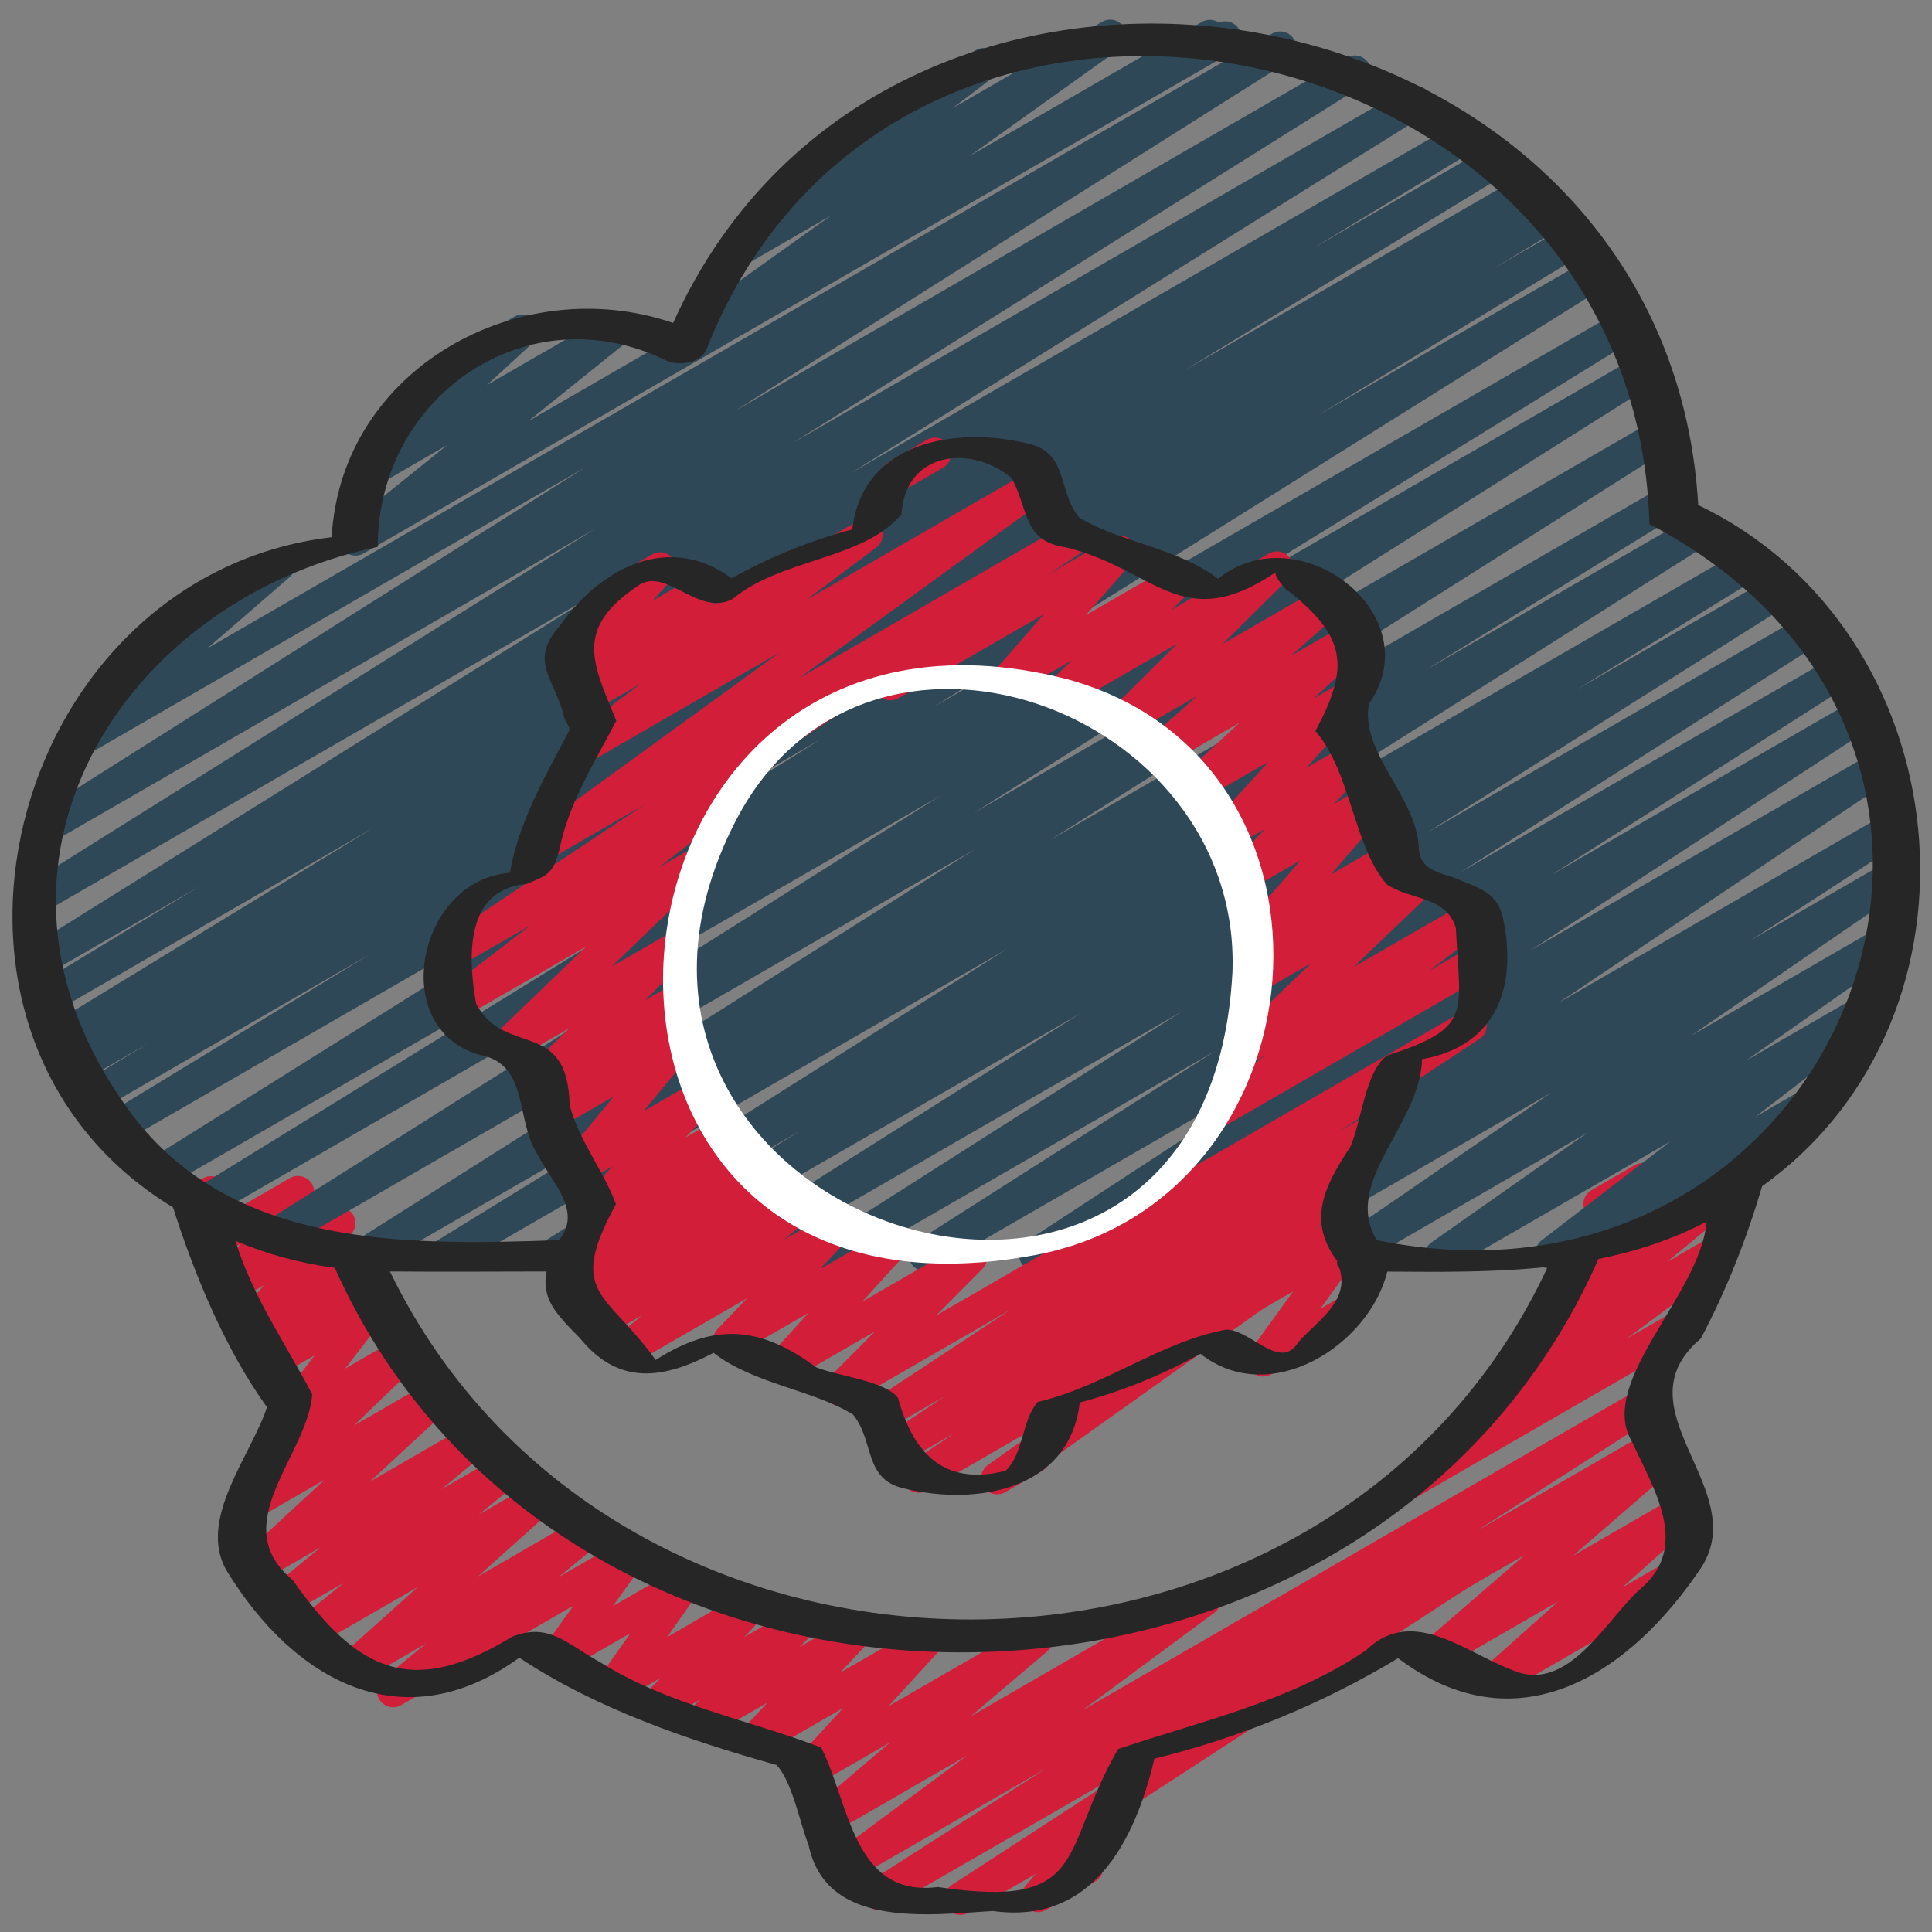
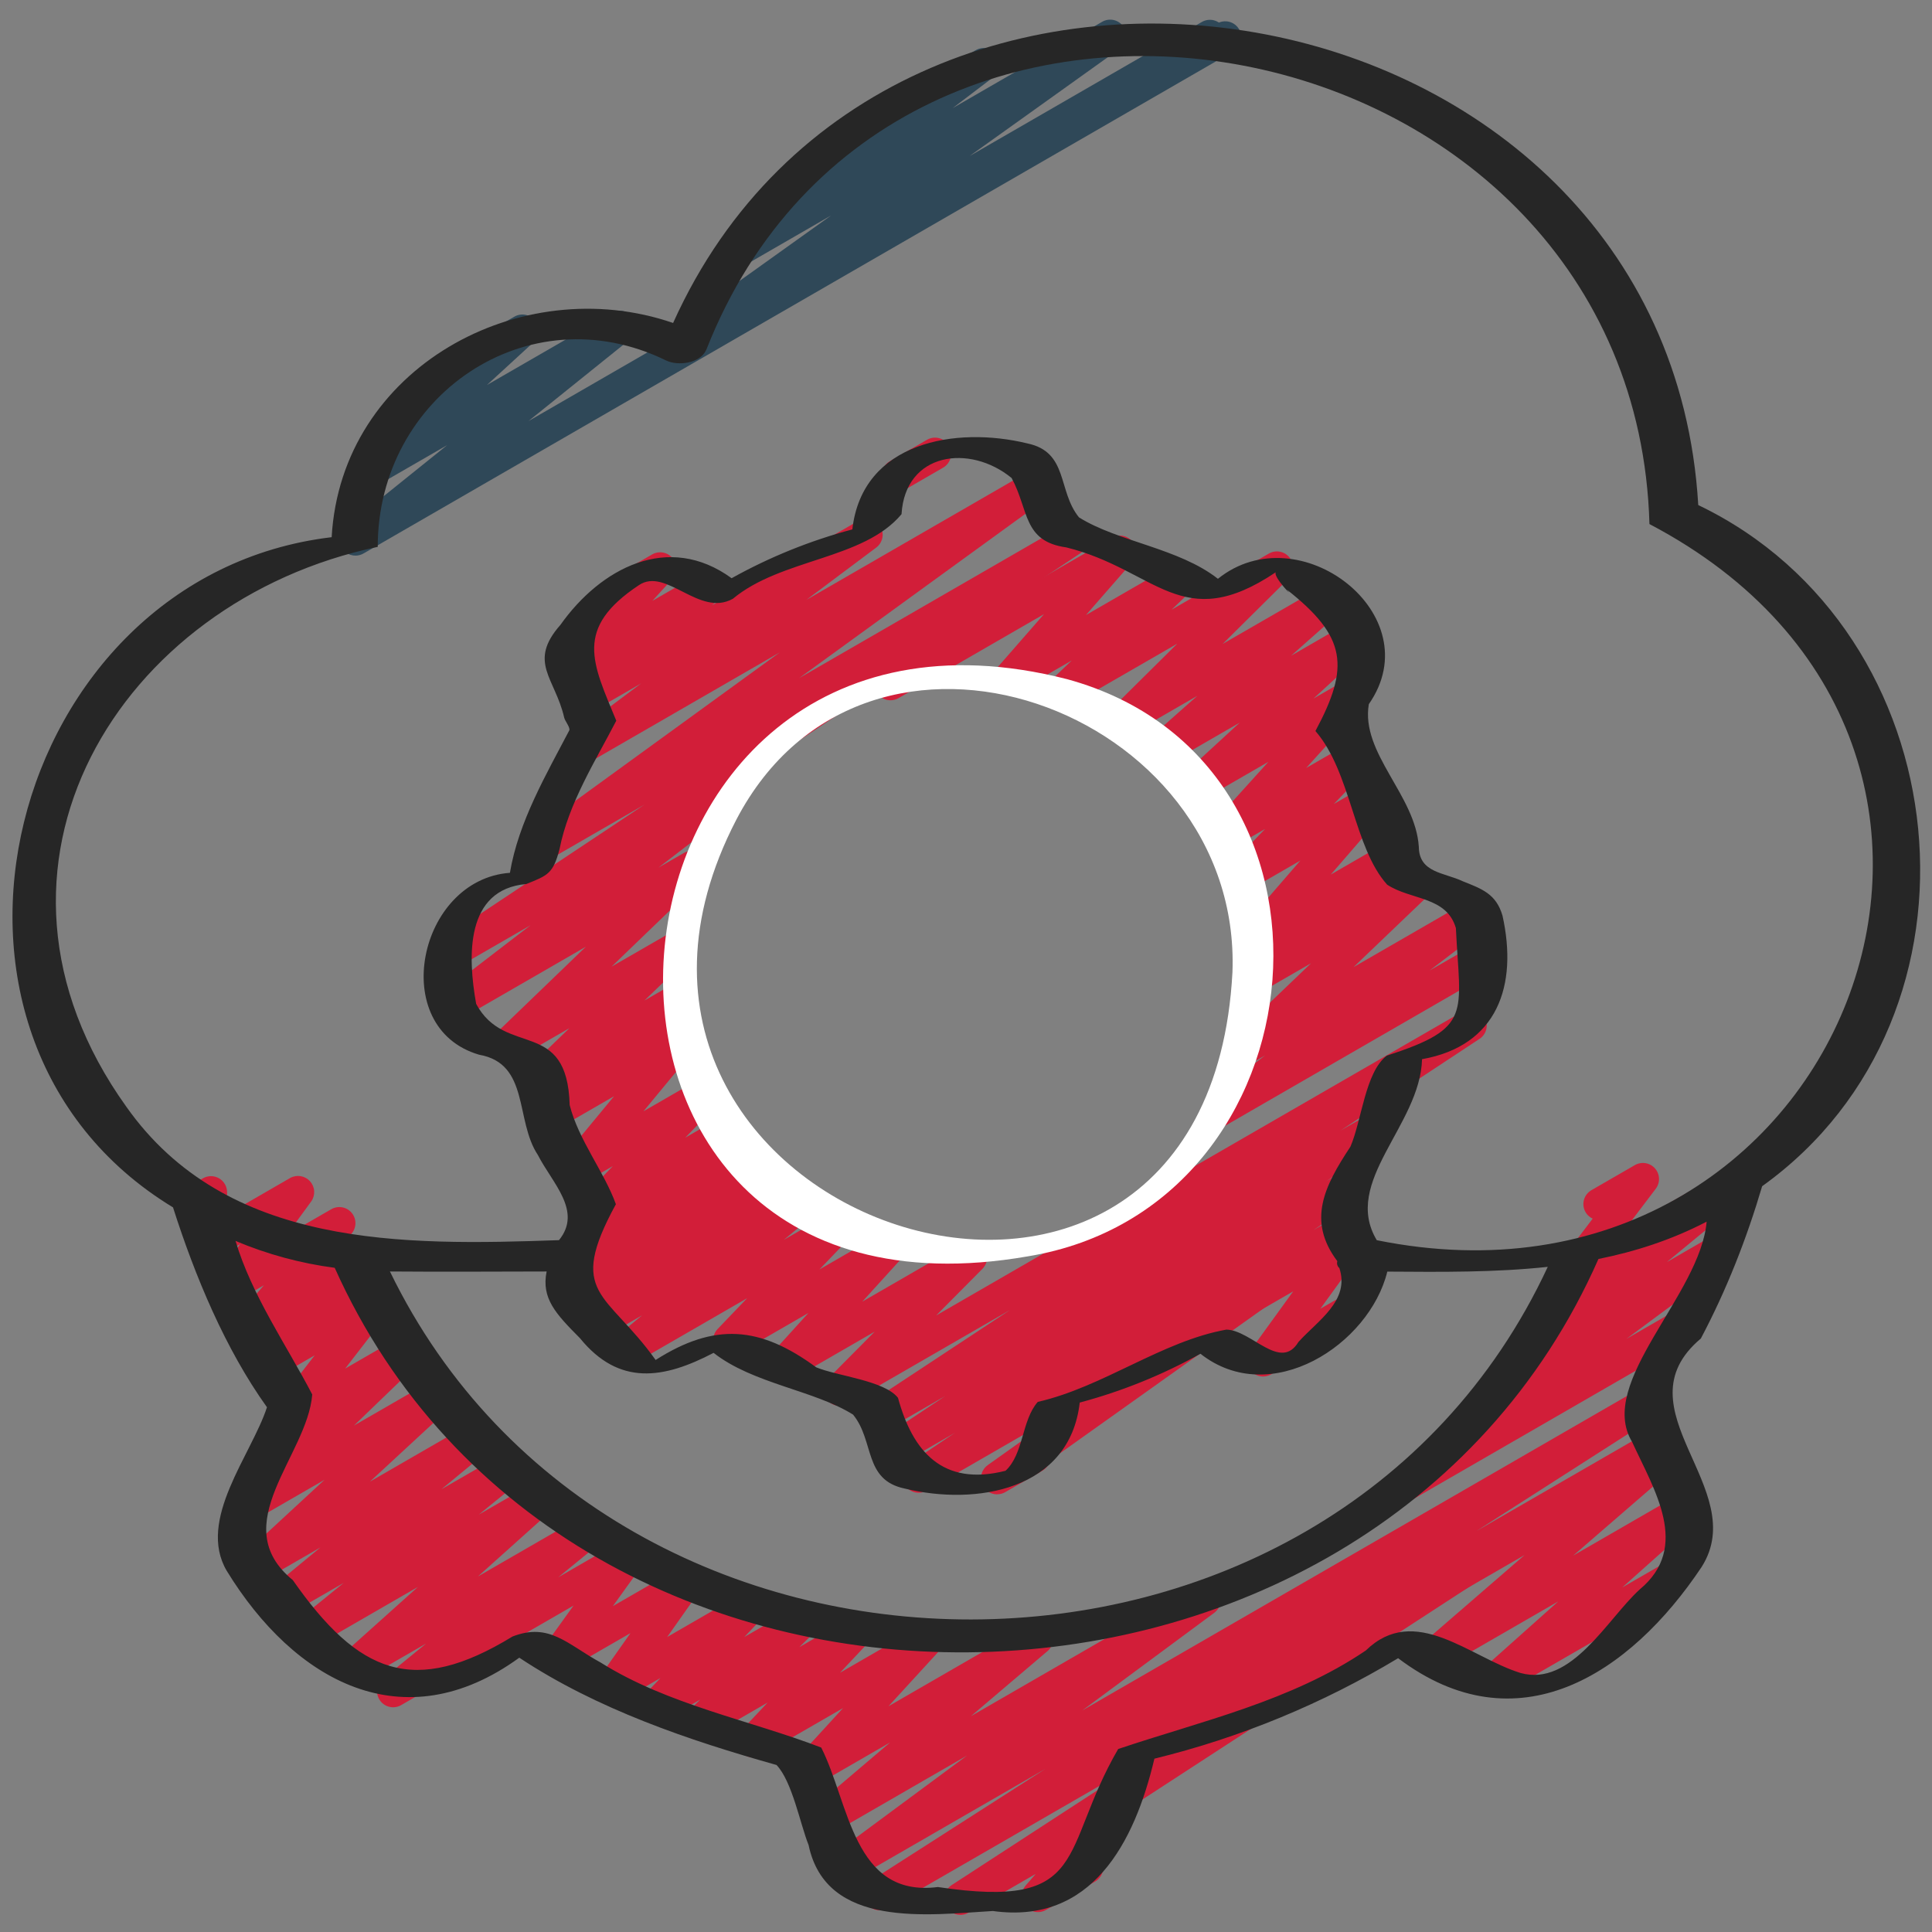
<svg xmlns="http://www.w3.org/2000/svg" width="300" height="300" viewBox="0 0 300 300" fill="none">
  <rect x="0" y="0" width="300" height="300" fill="#808080" stroke="none" />
  <path d="M180.46 273.57C179.91 273.57 179.375 273.388 178.938 273.053C178.501 272.718 178.188 272.249 178.045 271.717C177.903 271.185 177.94 270.622 178.15 270.113C178.361 269.605 178.733 269.18 179.21 268.905L257.01 223.99C257.548 223.681 258.183 223.583 258.79 223.715C259.397 223.848 259.932 224.202 260.292 224.708C260.653 225.214 260.811 225.837 260.738 226.453C260.664 227.07 260.364 227.638 259.895 228.045L244.285 241.55L260.51 232.185C261.046 231.876 261.677 231.776 262.282 231.905C262.887 232.034 263.423 232.383 263.786 232.885C264.148 233.386 264.312 234.004 264.246 234.619C264.179 235.234 263.886 235.803 263.425 236.215L251.9 246.5L257.775 243.11C258.059 242.945 258.373 242.837 258.699 242.793C259.024 242.75 259.355 242.771 259.673 242.856C259.99 242.941 260.288 243.088 260.548 243.289C260.809 243.49 261.027 243.74 261.19 244.025C261.355 244.309 261.463 244.623 261.507 244.949C261.55 245.274 261.529 245.606 261.444 245.923C261.359 246.241 261.212 246.538 261.011 246.798C260.81 247.059 260.56 247.277 260.275 247.44L233.355 262.98C232.819 263.289 232.188 263.389 231.582 263.26C230.977 263.131 230.442 262.782 230.079 262.28C229.716 261.779 229.553 261.161 229.619 260.546C229.686 259.931 229.978 259.362 230.44 258.95L241.965 248.665L224.015 259.025C223.476 259.334 222.842 259.432 222.235 259.3C221.628 259.167 221.092 258.813 220.732 258.307C220.372 257.8 220.213 257.178 220.287 256.562C220.36 255.945 220.661 255.377 221.13 254.97L236.745 241.46L181.71 273.23C181.33 273.451 180.899 273.571 180.46 273.57ZM215.825 234.485C215.298 234.486 214.785 234.32 214.358 234.012C213.931 233.704 213.613 233.269 213.448 232.769C213.282 232.269 213.279 231.73 213.439 231.228C213.598 230.727 213.912 230.288 214.335 229.975L233.695 215.64C233.217 215.567 232.771 215.359 232.409 215.039C232.048 214.719 231.786 214.301 231.656 213.836C231.525 213.371 231.532 212.878 231.674 212.417C231.817 211.956 232.09 211.545 232.46 211.235L245.42 200.545L244.23 201.235C243.73 201.522 243.146 201.628 242.578 201.534C242.009 201.44 241.49 201.153 241.109 200.721C240.728 200.288 240.508 199.738 240.486 199.162C240.464 198.586 240.642 198.02 240.99 197.56L247.31 189.23C246.894 189.038 246.54 188.735 246.286 188.355C246.031 187.974 245.886 187.531 245.867 187.074C245.848 186.617 245.955 186.163 246.177 185.763C246.399 185.362 246.727 185.031 247.125 184.805L253.865 180.915C254.365 180.628 254.948 180.522 255.517 180.616C256.086 180.71 256.605 180.997 256.986 181.429C257.367 181.862 257.587 182.412 257.609 182.988C257.63 183.564 257.452 184.13 257.105 184.59L252.46 190.715L268.95 181.2C269.492 180.892 270.13 180.798 270.738 180.937C271.347 181.075 271.881 181.436 272.237 181.949C272.593 182.461 272.744 183.088 272.661 183.706C272.579 184.324 272.268 184.889 271.79 185.29L258.835 195.975L265.395 192.185C265.947 191.871 266.598 191.779 267.216 191.928C267.833 192.076 268.371 192.455 268.72 192.985C269.069 193.516 269.202 194.16 269.094 194.786C268.985 195.412 268.642 195.973 268.135 196.355L252.555 207.895L260.565 203.275C260.849 203.11 261.163 203.002 261.489 202.958C261.814 202.915 262.145 202.936 262.463 203.021C262.78 203.106 263.078 203.253 263.338 203.454C263.599 203.655 263.817 203.905 263.98 204.19C264.145 204.474 264.253 204.788 264.297 205.114C264.34 205.439 264.319 205.771 264.234 206.088C264.149 206.406 264.001 206.703 263.801 206.963C263.6 207.224 263.35 207.442 263.065 207.605L217.08 234.155C216.701 234.376 216.269 234.492 215.83 234.49L215.825 234.485Z" fill="#D21E39" />
  <path d="M149.095 297.34C148.556 297.34 148.031 297.166 147.599 296.844C147.167 296.522 146.851 296.069 146.697 295.552C146.544 295.035 146.561 294.483 146.747 293.977C146.933 293.471 147.278 293.039 147.73 292.745L177.245 273.545L137.86 296.28C137.294 296.612 136.62 296.708 135.985 296.547C135.349 296.387 134.801 295.983 134.46 295.423C134.119 294.863 134.012 294.192 134.161 293.553C134.311 292.915 134.705 292.36 135.26 292.01L162.335 274.665L132.365 291.965C131.812 292.282 131.159 292.375 130.539 292.227C129.919 292.078 129.38 291.699 129.031 291.166C128.681 290.633 128.549 289.986 128.66 289.359C128.772 288.732 129.118 288.17 129.63 287.79L150.16 272.6L129.32 284.63C128.78 284.945 128.141 285.045 127.531 284.911C126.92 284.776 126.383 284.417 126.025 283.905C125.667 283.394 125.513 282.768 125.592 282.149C125.672 281.531 125.979 280.964 126.455 280.56L138.225 270.56L126.39 277.39C125.873 277.687 125.267 277.79 124.681 277.68C124.096 277.569 123.568 277.254 123.195 276.789C122.822 276.324 122.626 275.742 122.645 275.146C122.663 274.55 122.893 273.981 123.295 273.54L130.91 265.23L118.215 272.56C117.695 272.861 117.085 272.965 116.496 272.853C115.906 272.741 115.376 272.421 115.003 271.95C114.63 271.48 114.439 270.892 114.464 270.292C114.489 269.693 114.729 269.122 115.14 268.685L119.2 264.37L109.7 269.855C109.173 270.155 108.556 270.253 107.962 270.132C107.369 270.011 106.839 269.678 106.473 269.196C106.106 268.713 105.927 268.115 105.969 267.51C106.01 266.906 106.27 266.337 106.7 265.91L108.725 263.915L102.955 267.245C102.434 267.546 101.822 267.649 101.231 267.535C100.64 267.422 100.111 267.099 99.739 266.626C99.367 266.153 99.178 265.562 99.206 264.961C99.235 264.361 99.479 263.79 99.894 263.355L102.565 260.555L96.254 264.2C95.761 264.485 95.185 264.594 94.622 264.507C94.058 264.42 93.541 264.144 93.157 263.723C92.772 263.302 92.543 262.763 92.507 262.194C92.471 261.625 92.631 261.061 92.96 260.595L97.9 253.59L87.6 259.53C87.104 259.816 86.526 259.924 85.961 259.835C85.396 259.747 84.879 259.467 84.495 259.043C84.111 258.619 83.884 258.076 83.852 257.505C83.82 256.934 83.985 256.369 84.32 255.905L89.059 249.315L62.34 264.74C61.795 265.071 61.145 265.182 60.522 265.049C59.899 264.917 59.35 264.551 58.988 264.026C58.627 263.502 58.479 262.859 58.576 262.23C58.673 261.6 59.007 261.031 59.51 260.64L66.184 255.195L55.9 261.13C55.364 261.439 54.734 261.538 54.13 261.409C53.525 261.28 52.99 260.932 52.627 260.432C52.265 259.932 52.1 259.315 52.165 258.701C52.23 258.087 52.52 257.518 52.98 257.105L64.9 246.415L49.59 255.255C49.046 255.56 48.408 255.651 47.801 255.511C47.193 255.37 46.66 255.007 46.307 254.494C45.953 253.98 45.804 253.353 45.889 252.736C45.973 252.118 46.286 251.554 46.764 251.155L53.37 245.79L45.069 250.58C44.527 250.888 43.889 250.982 43.281 250.843C42.673 250.705 42.138 250.344 41.783 249.831C41.427 249.319 41.275 248.692 41.358 248.074C41.441 247.456 41.752 246.891 42.23 246.49L49.755 240.285L40.58 245.58C40.047 245.877 39.425 245.97 38.829 245.841C38.233 245.712 37.704 245.37 37.342 244.88C36.98 244.389 36.81 243.783 36.863 243.176C36.916 242.568 37.188 242.001 37.63 241.58L50.395 229.78L39.724 235.935C39.196 236.236 38.576 236.334 37.98 236.211C37.384 236.088 36.854 235.751 36.488 235.265C36.123 234.779 35.947 234.176 35.994 233.569C36.041 232.963 36.308 232.394 36.745 231.97L46.984 222.11L45.114 223.185C44.613 223.476 44.026 223.584 43.453 223.49C42.881 223.395 42.359 223.105 41.977 222.668C41.595 222.231 41.377 221.676 41.361 221.096C41.344 220.516 41.529 219.948 41.885 219.49L48.864 210.455L42.794 213.955C42.278 214.261 41.669 214.371 41.079 214.265C40.488 214.158 39.956 213.842 39.579 213.375C39.202 212.908 39.007 212.321 39.028 211.721C39.049 211.121 39.286 210.549 39.694 210.11L42.944 206.54L39.785 208.36C39.273 208.651 38.675 208.753 38.096 208.647C37.516 208.54 36.993 208.233 36.618 207.779C36.244 207.324 36.041 206.753 36.047 206.164C36.053 205.575 36.266 205.007 36.65 204.56L40.984 199.575L36.804 201.985C36.308 202.272 35.728 202.38 35.161 202.291C34.594 202.201 34.076 201.919 33.692 201.492C33.309 201.065 33.084 200.52 33.055 199.947C33.026 199.373 33.196 198.808 33.535 198.345L37.325 193.155L34.039 195.05C33.659 195.266 33.229 195.379 32.792 195.378C32.355 195.376 31.925 195.261 31.547 195.043C31.168 194.824 30.852 194.511 30.632 194.133C30.411 193.756 30.293 193.327 30.29 192.89L30.27 188.845C29.754 188.772 29.275 188.54 28.898 188.182C28.521 187.823 28.265 187.356 28.166 186.846C28.067 186.335 28.13 185.806 28.345 185.333C28.561 184.859 28.919 184.465 29.369 184.205L31.505 182.97C31.884 182.75 32.316 182.633 32.755 182.632C33.194 182.631 33.625 182.746 34.006 182.965C34.387 183.184 34.703 183.499 34.923 183.879C35.143 184.26 35.259 184.691 35.26 185.13L35.275 188.565L45.059 182.915C45.556 182.639 46.132 182.54 46.693 182.634C47.253 182.728 47.765 183.01 48.145 183.432C48.524 183.855 48.749 184.394 48.783 184.961C48.816 185.529 48.657 186.09 48.33 186.555L44.535 191.75L51.455 187.76C51.966 187.468 52.564 187.367 53.144 187.473C53.723 187.58 54.246 187.887 54.62 188.341C54.995 188.795 55.198 189.367 55.192 189.956C55.186 190.545 54.973 191.113 54.59 191.56L50.255 196.545L54.364 194.17C54.881 193.873 55.486 193.77 56.071 193.879C56.657 193.989 57.184 194.304 57.558 194.768C57.932 195.231 58.128 195.813 58.111 196.409C58.093 197.004 57.864 197.574 57.465 198.015L54.209 201.59L57.349 199.78C57.851 199.495 58.436 199.393 59.005 199.489C59.574 199.586 60.092 199.876 60.471 200.31C60.851 200.745 61.069 201.297 61.089 201.873C61.109 202.45 60.929 203.016 60.58 203.475L53.599 212.51L62.209 207.545C62.738 207.244 63.358 207.146 63.954 207.269C64.55 207.392 65.08 207.729 65.446 208.215C65.811 208.701 65.987 209.304 65.94 209.911C65.892 210.517 65.626 211.086 65.189 211.51L54.959 221.365L67.26 214.265C67.792 213.968 68.414 213.875 69.01 214.004C69.606 214.133 70.135 214.475 70.497 214.965C70.859 215.456 71.029 216.062 70.976 216.669C70.923 217.277 70.651 217.844 70.21 218.265L57.44 230.07L73.225 220.96C73.767 220.652 74.405 220.558 75.013 220.697C75.621 220.835 76.156 221.196 76.511 221.709C76.867 222.221 77.019 222.848 76.936 223.466C76.853 224.084 76.542 224.649 76.064 225.05L68.54 231.255L78.129 225.725C78.674 225.401 79.32 225.296 79.939 225.431C80.557 225.567 81.101 225.932 81.46 226.453C81.82 226.975 81.967 227.613 81.873 228.239C81.779 228.865 81.451 229.432 80.954 229.825L74.355 235.185L83.21 230.08C83.745 229.771 84.375 229.672 84.98 229.801C85.584 229.93 86.119 230.278 86.482 230.778C86.844 231.278 87.009 231.895 86.944 232.509C86.879 233.123 86.589 233.692 86.129 234.105L74.204 244.8L90.514 235.385C91.057 235.069 91.699 234.969 92.312 235.107C92.925 235.244 93.463 235.608 93.82 236.125C94.175 236.643 94.324 237.275 94.236 237.897C94.148 238.52 93.83 239.086 93.344 239.485L86.68 244.925L96.624 239.185C97.12 238.899 97.698 238.791 98.263 238.88C98.828 238.968 99.346 239.248 99.729 239.672C100.113 240.096 100.34 240.639 100.372 241.21C100.403 241.781 100.239 242.346 99.904 242.81L95.165 249.4L105.24 243.59C105.733 243.304 106.309 243.196 106.872 243.283C107.436 243.37 107.953 243.646 108.337 244.067C108.722 244.488 108.951 245.027 108.987 245.596C109.023 246.165 108.863 246.729 108.535 247.195L103.6 254.195L115.18 247.51C115.7 247.209 116.312 247.106 116.903 247.22C117.494 247.333 118.023 247.656 118.395 248.129C118.767 248.602 118.956 249.193 118.928 249.793C118.899 250.394 118.655 250.965 118.24 251.4L115.57 254.2L123.15 249.825C123.676 249.525 124.293 249.427 124.887 249.548C125.48 249.669 126.01 250.002 126.376 250.484C126.743 250.966 126.922 251.565 126.88 252.17C126.839 252.774 126.579 253.343 126.15 253.77L124.125 255.765L131.41 251.56C131.929 251.259 132.539 251.155 133.128 251.267C133.718 251.379 134.248 251.699 134.621 252.169C134.994 252.639 135.185 253.228 135.16 253.828C135.135 254.427 134.895 254.998 134.485 255.435L130.425 259.75L142.48 252.79C142.996 252.493 143.602 252.39 144.188 252.5C144.773 252.611 145.301 252.926 145.674 253.391C146.047 253.855 146.243 254.438 146.224 255.034C146.206 255.63 145.976 256.199 145.575 256.64L137.965 264.945L159.67 252.415C160.21 252.061 160.867 251.931 161.501 252.052C162.136 252.173 162.699 252.536 163.071 253.064C163.443 253.593 163.594 254.245 163.494 254.883C163.394 255.521 163.05 256.096 162.535 256.485L150.76 266.49L185.845 246.235C186.397 245.933 187.043 245.85 187.653 246.003C188.264 246.155 188.795 246.532 189.141 247.058C189.486 247.585 189.621 248.222 189.518 248.843C189.415 249.464 189.081 250.023 188.585 250.41L168.045 265.605L253.675 216.165C254.24 215.833 254.914 215.737 255.55 215.898C256.185 216.058 256.733 216.462 257.074 217.022C257.415 217.582 257.522 218.253 257.373 218.892C257.223 219.53 256.829 220.085 256.275 220.435L229.26 237.74L256.24 222.17C256.804 221.842 257.474 221.747 258.107 221.907C258.74 222.066 259.285 222.467 259.627 223.023C259.968 223.58 260.079 224.247 259.934 224.884C259.79 225.52 259.403 226.075 258.855 226.43L174.8 281.115C174.845 281.464 174.817 281.82 174.716 282.157C174.615 282.495 174.444 282.808 174.215 283.075L170.095 287.865C170.468 288.089 170.775 288.406 170.988 288.786C171.2 289.166 171.309 289.594 171.304 290.029C171.299 290.464 171.18 290.89 170.959 291.265C170.738 291.64 170.423 291.95 170.045 292.165L162.415 296.575C161.903 296.87 161.304 296.974 160.723 296.87C160.143 296.765 159.617 296.459 159.241 296.004C158.864 295.55 158.661 294.977 158.666 294.387C158.671 293.797 158.885 293.228 159.27 292.78L160.83 290.975L150.36 297.015C149.98 297.236 149.549 297.351 149.11 297.35L149.095 297.34Z" fill="#D21E39" />
-   <path d="M69.054 197.35C68.51 197.35 67.98 197.173 67.545 196.844C67.111 196.516 66.796 196.055 66.647 195.531C66.499 195.007 66.526 194.449 66.724 193.941C66.922 193.434 67.28 193.005 67.744 192.72L107.069 168.51L57.929 196.88C57.365 197.16 56.717 197.218 56.112 197.042C55.508 196.867 54.991 196.47 54.665 195.932C54.339 195.393 54.227 194.751 54.352 194.134C54.477 193.517 54.829 192.97 55.339 192.6L151.414 131.855L43.604 194.1C43.036 194.443 42.356 194.546 41.712 194.387C41.069 194.228 40.514 193.82 40.172 193.252C39.829 192.685 39.725 192.004 39.884 191.361C40.043 190.717 40.452 190.163 41.019 189.82L146.084 123.52L32.694 188.985C32.127 189.283 31.467 189.353 30.85 189.179C30.233 189.006 29.706 188.602 29.378 188.052C29.049 187.502 28.944 186.847 29.084 186.221C29.223 185.596 29.598 185.048 30.129 184.69L103.574 139.405L26.024 184.175C25.456 184.517 24.775 184.619 24.131 184.46C23.488 184.3 22.934 183.891 22.592 183.322C22.249 182.754 22.147 182.073 22.307 181.43C22.467 180.786 22.876 180.232 23.444 179.89L127.424 114.8L19.174 177.32C18.605 177.645 17.93 177.732 17.297 177.565C16.663 177.397 16.12 176.987 15.786 176.423C15.452 175.859 15.352 175.187 15.509 174.55C15.666 173.914 16.066 173.364 16.624 173.02L57.419 148.19L15.514 172.385C14.943 172.722 14.262 172.819 13.619 172.654C12.977 172.489 12.427 172.076 12.089 171.505C11.752 170.934 11.655 170.253 11.82 169.61C11.985 168.968 12.398 168.417 12.969 168.08L23.284 161.85L12.814 167.89C12.244 168.207 11.573 168.29 10.943 168.119C10.314 167.948 9.776 167.538 9.444 166.976C9.113 166.415 9.014 165.745 9.169 165.112C9.324 164.478 9.721 163.93 10.274 163.585L12.494 162.24L10.629 163.315C10.347 163.483 10.034 163.593 9.709 163.64C9.384 163.687 9.053 163.67 8.735 163.589C8.416 163.508 8.117 163.365 7.854 163.168C7.591 162.971 7.369 162.725 7.202 162.442C7.034 162.16 6.923 161.848 6.876 161.522C6.829 161.197 6.847 160.866 6.928 160.548C7.009 160.23 7.152 159.931 7.349 159.668C7.545 159.404 7.792 159.183 8.074 159.015L58.024 128.51L8.504 157.12C7.933 157.458 7.251 157.556 6.609 157.391C5.966 157.227 5.415 156.813 5.077 156.242C4.738 155.672 4.641 154.99 4.805 154.347C4.97 153.704 5.383 153.153 5.954 152.815L30.964 137.64L7.179 151.37C6.611 151.697 5.938 151.789 5.304 151.624C4.669 151.46 4.125 151.054 3.787 150.492C3.45 149.93 3.346 149.259 3.499 148.621C3.652 147.984 4.049 147.433 4.604 147.085L93.774 91.475L6.409 141.92C5.841 142.262 5.16 142.365 4.516 142.205C3.873 142.045 3.319 141.636 2.977 141.067C2.634 140.499 2.532 139.818 2.692 139.175C2.852 138.531 3.261 137.977 3.829 137.635L92.404 82.115L7.554 131.105C6.989 131.399 6.333 131.467 5.72 131.295C5.106 131.123 4.582 130.724 4.252 130.179C3.923 129.633 3.814 128.983 3.947 128.36C4.08 127.737 4.446 127.188 4.969 126.825L90.924 72.54L11.934 118.145C11.395 118.454 10.761 118.552 10.154 118.42C9.547 118.287 9.012 117.933 8.651 117.427C8.291 116.92 8.133 116.298 8.206 115.682C8.28 115.065 8.58 114.497 9.049 114.09L23.184 101.86C22.642 101.842 22.12 101.648 21.697 101.309C21.274 100.969 20.973 100.502 20.838 99.977C20.703 99.451 20.741 98.897 20.948 98.395C21.154 97.894 21.518 97.472 21.984 97.195L42.014 85.63C42.553 85.303 43.195 85.193 43.812 85.32C44.429 85.448 44.975 85.804 45.34 86.317C45.706 86.831 45.863 87.463 45.781 88.088C45.7 88.713 45.384 89.283 44.899 89.685L32.194 100.675L197.494 5.24C198.062 4.897 198.742 4.794 199.386 4.953C200.03 5.112 200.584 5.52 200.927 6.087C201.269 6.655 201.373 7.336 201.214 7.979C201.055 8.623 200.647 9.177 200.079 9.52L114.119 63.81L209.089 8.975C209.657 8.633 210.338 8.53 210.982 8.69C211.626 8.85 212.179 9.259 212.522 9.827C212.864 10.396 212.966 11.077 212.806 11.72C212.646 12.364 212.237 12.918 211.669 13.26L123.109 68.775L218.569 13.655C219.137 13.328 219.81 13.236 220.444 13.4C221.079 13.565 221.623 13.971 221.961 14.533C222.298 15.095 222.402 15.766 222.249 16.404C222.096 17.041 221.699 17.592 221.144 17.94L131.979 73.55L226.559 18.94C227.13 18.602 227.812 18.504 228.455 18.669C229.097 18.833 229.648 19.247 229.987 19.817C230.325 20.388 230.422 21.07 230.258 21.713C230.093 22.356 229.68 22.907 229.109 23.245L203.949 38.515L231.234 22.765C231.804 22.426 232.486 22.328 233.128 22.491C233.771 22.655 234.323 23.067 234.662 23.637C235 24.208 235.099 24.889 234.935 25.532C234.772 26.175 234.359 26.726 233.789 27.065L183.869 57.55L236.099 27.4C236.669 27.082 237.34 27 237.97 27.171C238.599 27.342 239.137 27.752 239.469 28.314C239.8 28.875 239.899 29.544 239.744 30.178C239.589 30.812 239.192 31.36 238.639 31.705L236.554 32.965L239.564 31.23C240.135 30.892 240.816 30.796 241.459 30.961C242.101 31.126 242.652 31.539 242.989 32.11C243.327 32.681 243.423 33.362 243.258 34.005C243.093 34.647 242.68 35.197 242.109 35.535L231.794 41.77L242.864 35.38C243.434 35.055 244.108 34.968 244.742 35.135C245.375 35.303 245.918 35.713 246.252 36.277C246.586 36.841 246.686 37.513 246.529 38.15C246.373 38.786 245.972 39.336 245.414 39.68L204.649 64.49L246.319 40.43C246.885 40.132 247.543 40.062 248.159 40.234C248.775 40.406 249.302 40.807 249.632 41.354C249.962 41.902 250.07 42.556 249.933 43.18C249.797 43.805 249.427 44.354 248.899 44.715L144.869 109.825L250.829 48.655C251.396 48.357 252.056 48.287 252.673 48.461C253.29 48.634 253.817 49.038 254.146 49.588C254.474 50.138 254.579 50.793 254.44 51.419C254.3 52.044 253.926 52.592 253.394 52.95L179.984 98.21L253.709 55.645C254.277 55.302 254.957 55.199 255.601 55.358C256.245 55.517 256.799 55.925 257.142 56.492C257.484 57.06 257.588 57.74 257.429 58.384C257.27 59.028 256.862 59.582 256.294 59.925L151.219 126.23L256.549 65.42C257.117 65.076 257.797 64.973 258.442 65.131C259.086 65.29 259.641 65.697 259.984 66.265C260.328 66.832 260.431 67.513 260.273 68.157C260.114 68.802 259.707 69.356 259.139 69.7L163.084 130.43L258.164 75.535C258.446 75.367 258.758 75.256 259.083 75.209C259.408 75.161 259.739 75.178 260.057 75.259C260.376 75.339 260.675 75.482 260.938 75.678C261.201 75.874 261.423 76.121 261.592 76.403C261.76 76.684 261.871 76.997 261.918 77.322C261.965 77.647 261.948 77.978 261.868 78.296C261.787 78.614 261.645 78.913 261.448 79.177C261.252 79.44 261.006 79.662 260.724 79.83L221.284 104.105L262.404 80.37C262.972 80.027 263.652 79.924 264.296 80.083C264.94 80.242 265.494 80.65 265.837 81.218C266.179 81.785 266.283 82.466 266.124 83.109C265.965 83.753 265.557 84.307 264.989 84.65L193.174 130.025L270.254 85.525C270.821 85.227 271.481 85.157 272.098 85.331C272.715 85.504 273.242 85.908 273.571 86.458C273.899 87.008 274.004 87.663 273.865 88.289C273.725 88.914 273.351 89.462 272.819 89.82L244.849 107.07L275.049 89.64C275.617 89.297 276.297 89.194 276.941 89.353C277.585 89.512 278.139 89.92 278.482 90.487C278.824 91.055 278.928 91.736 278.769 92.379C278.61 93.023 278.202 93.577 277.634 93.92L221.489 129.36L280.344 95.385C280.909 95.054 281.582 94.96 282.217 95.122C282.851 95.284 283.396 95.689 283.734 96.25C284.072 96.81 284.178 97.48 284.029 98.117C283.881 98.753 283.49 99.307 282.939 99.66L226.724 135.475L284.914 101.88C285.481 101.536 286.161 101.431 286.806 101.589C287.45 101.746 288.005 102.153 288.349 102.72C288.693 103.287 288.798 103.967 288.64 104.611C288.483 105.256 288.076 105.811 287.509 106.155L241.024 135.785L288.384 108.445C288.947 108.143 289.604 108.068 290.22 108.234C290.837 108.401 291.367 108.796 291.701 109.34C292.036 109.884 292.15 110.536 292.021 111.161C291.891 111.786 291.527 112.339 291.004 112.705L237.674 147.565L291.344 116.58C291.906 116.229 292.585 116.116 293.23 116.266C293.876 116.415 294.436 116.815 294.787 117.377C295.137 117.94 295.25 118.618 295.101 119.264C294.951 119.909 294.551 120.469 293.989 120.82L241.999 155.715L293.219 126.145C293.783 125.817 294.454 125.722 295.086 125.882C295.719 126.041 296.265 126.442 296.606 126.998C296.948 127.555 297.058 128.222 296.914 128.859C296.77 129.495 296.382 130.05 295.834 130.405L271.889 145.995L293.619 133.45C294.178 133.13 294.84 133.039 295.465 133.195C296.09 133.351 296.631 133.742 296.974 134.287C297.318 134.832 297.438 135.488 297.309 136.119C297.181 136.751 296.814 137.308 296.284 137.675L262.569 160.835L292.674 143.455C293.231 143.139 293.889 143.049 294.51 143.203C295.132 143.358 295.671 143.745 296.016 144.285C296.36 144.825 296.484 145.477 296.362 146.106C296.24 146.735 295.881 147.293 295.359 147.665L271.159 164.67L289.804 153.91C290.353 153.595 291.002 153.5 291.618 153.644C292.235 153.788 292.774 154.161 293.126 154.687C293.478 155.214 293.618 155.854 293.516 156.479C293.415 157.104 293.08 157.667 292.579 158.055L272.594 173.4L282.434 167.72C282.718 167.554 283.032 167.447 283.358 167.403C283.683 167.36 284.015 167.381 284.332 167.466C284.65 167.551 284.947 167.698 285.207 167.899C285.468 168.1 285.686 168.35 285.849 168.635C286.015 168.919 286.122 169.233 286.166 169.559C286.209 169.884 286.188 170.216 286.103 170.533C286.018 170.851 285.871 171.148 285.67 171.408C285.469 171.669 285.219 171.887 284.934 172.05L242.159 196.74C241.61 197.055 240.961 197.15 240.345 197.006C239.728 196.862 239.189 196.489 238.837 195.963C238.485 195.436 238.345 194.796 238.447 194.171C238.548 193.546 238.883 192.983 239.384 192.595L259.359 177.26L225.059 197.06C224.501 197.416 223.824 197.536 223.177 197.393C222.531 197.25 221.968 196.856 221.612 196.297C221.255 195.739 221.136 195.062 221.279 194.416C221.422 193.769 221.816 193.206 222.374 192.85L246.569 175.845L209.819 197.06C209.26 197.38 208.599 197.471 207.973 197.315C207.348 197.159 206.808 196.768 206.464 196.223C206.12 195.678 206 195.022 206.129 194.391C206.257 193.759 206.625 193.202 207.154 192.835L240.869 169.675L193.434 197.06C192.87 197.388 192.2 197.483 191.567 197.323C190.934 197.164 190.388 196.763 190.047 196.207C189.705 195.65 189.595 194.983 189.739 194.346C189.883 193.709 190.271 193.155 190.819 192.8L214.759 177.215L180.384 197.06C179.823 197.385 179.157 197.48 178.527 197.323C177.897 197.166 177.353 196.771 177.009 196.22C176.666 195.67 176.55 195.007 176.686 194.372C176.822 193.738 177.2 193.181 177.739 192.82L229.744 157.915L161.934 197.06C161.371 197.362 160.714 197.437 160.098 197.271C159.481 197.104 158.951 196.709 158.617 196.165C158.282 195.621 158.168 194.969 158.298 194.344C158.427 193.718 158.791 193.166 159.314 192.8L212.629 157.955L144.894 197.055C144.329 197.386 143.656 197.48 143.022 197.318C142.387 197.156 141.842 196.751 141.504 196.19C141.166 195.63 141.06 194.96 141.209 194.323C141.357 193.687 141.748 193.133 142.299 192.78L188.814 163.13L130.054 197.05C128.874 197.74 127.369 197.35 126.664 196.185C125.959 195.02 126.314 193.51 127.459 192.775L183.654 156.975L114.239 197.05C113.674 197.344 113.018 197.412 112.405 197.24C111.791 197.068 111.267 196.669 110.937 196.124C110.608 195.578 110.499 194.928 110.632 194.305C110.765 193.682 111.131 193.133 111.654 192.77L167.804 157.325L98.999 197.045C98.43 197.385 97.748 197.485 97.105 197.323C96.462 197.161 95.909 196.75 95.569 196.18C95.229 195.61 95.129 194.929 95.291 194.286C95.453 193.643 95.865 193.09 96.434 192.75L124.379 175.515L87.084 197.045C86.516 197.388 85.836 197.491 85.192 197.332C84.549 197.173 83.994 196.765 83.651 196.197C83.309 195.63 83.206 194.949 83.364 194.306C83.523 193.662 83.931 193.108 84.499 192.765L156.334 147.38L70.309 197.045C69.93 197.266 69.498 197.381 69.059 197.38L69.054 197.35Z" fill="#2F4858" />
  <path d="M55.204 86.275C54.685 86.278 54.178 86.119 53.753 85.82C53.329 85.521 53.008 85.097 52.836 84.608C52.663 84.118 52.648 83.587 52.792 83.088C52.936 82.589 53.232 82.147 53.639 81.825L69.429 69.125L58.429 75.475C57.896 75.781 57.269 75.879 56.668 75.752C56.067 75.625 55.534 75.281 55.171 74.785C54.807 74.29 54.639 73.678 54.697 73.067C54.756 72.455 55.038 71.887 55.489 71.47L64.734 62.985C64.23 62.893 63.767 62.648 63.407 62.284C63.047 61.919 62.809 61.452 62.724 60.947C62.64 60.442 62.713 59.923 62.934 59.461C63.155 58.999 63.513 58.616 63.959 58.365L79.874 49.17C80.407 48.864 81.034 48.766 81.635 48.893C82.236 49.02 82.769 49.364 83.133 49.859C83.496 50.355 83.665 50.967 83.606 51.578C83.547 52.19 83.265 52.758 82.814 53.175L75.619 59.78L95.029 48.58C95.574 48.272 96.215 48.179 96.825 48.321C97.434 48.462 97.969 48.827 98.323 49.343C98.676 49.86 98.823 50.49 98.735 51.11C98.646 51.729 98.328 52.293 97.844 52.69L82.054 65.39L188.999 3.645C189.283 3.479 189.597 3.372 189.923 3.328C190.249 3.285 190.58 3.306 190.897 3.391C191.215 3.476 191.512 3.623 191.773 3.824C192.033 4.024 192.251 4.275 192.414 4.56C192.58 4.844 192.687 5.158 192.731 5.484C192.774 5.809 192.753 6.141 192.668 6.458C192.583 6.775 192.436 7.073 192.235 7.333C192.035 7.594 191.785 7.812 191.499 7.975L56.454 85.94C56.075 86.161 55.643 86.277 55.204 86.275Z" fill="#2F4858" />
-   <path d="M107.269 54.605C106.739 54.607 106.222 54.441 105.792 54.129C105.363 53.818 105.044 53.378 104.882 52.873C104.72 52.368 104.723 51.825 104.891 51.322C105.058 50.818 105.382 50.382 105.814 50.075L129.064 33.45L116.254 40.845C115.704 41.165 115.052 41.263 114.431 41.119C113.811 40.975 113.269 40.599 112.916 40.069C112.563 39.539 112.426 38.894 112.532 38.266C112.639 37.638 112.981 37.074 113.489 36.69L127.539 26.01C127.149 25.798 126.822 25.485 126.594 25.104C126.365 24.723 126.243 24.287 126.239 23.843C126.236 23.398 126.351 22.961 126.574 22.576C126.796 22.192 127.117 21.874 127.504 21.655L151.564 7.765C152.114 7.465 152.757 7.381 153.365 7.531C153.973 7.681 154.503 8.054 154.85 8.576C155.197 9.097 155.336 9.73 155.24 10.349C155.144 10.968 154.819 11.529 154.329 11.92L147.934 16.785L171.134 3.39C171.689 3.066 172.348 2.969 172.972 3.12C173.597 3.271 174.139 3.658 174.484 4.2C174.833 4.739 174.96 5.391 174.84 6.022C174.72 6.652 174.361 7.212 173.839 7.585L150.569 24.225L186.619 3.415C186.903 3.249 187.217 3.142 187.543 3.098C187.869 3.055 188.2 3.076 188.517 3.161C188.835 3.246 189.132 3.393 189.393 3.594C189.653 3.795 189.871 4.045 190.034 4.33C190.2 4.614 190.307 4.928 190.351 5.254C190.394 5.579 190.373 5.911 190.288 6.228C190.203 6.546 190.056 6.843 189.855 7.103C189.655 7.364 189.405 7.582 189.119 7.745L108.524 54.275C108.145 54.496 107.713 54.612 107.274 54.61L107.269 54.605Z" fill="#2F4858" />
+   <path d="M107.269 54.605C106.739 54.607 106.222 54.441 105.792 54.129C105.363 53.818 105.044 53.378 104.882 52.873C104.72 52.368 104.723 51.825 104.891 51.322C105.058 50.818 105.382 50.382 105.814 50.075L129.064 33.45L116.254 40.845C115.704 41.165 115.052 41.263 114.431 41.119C113.811 40.975 113.269 40.599 112.916 40.069C112.563 39.539 112.426 38.894 112.532 38.266C112.639 37.638 112.981 37.074 113.489 36.69L127.539 26.01C127.149 25.798 126.822 25.485 126.594 25.104C126.365 24.723 126.243 24.287 126.239 23.843C126.236 23.398 126.351 22.961 126.574 22.576C126.796 22.192 127.117 21.874 127.504 21.655L151.564 7.765C152.114 7.465 152.757 7.381 153.365 7.531C153.973 7.681 154.503 8.054 154.85 8.576C155.197 9.097 155.336 9.73 155.24 10.349C155.144 10.968 154.819 11.529 154.329 11.92L147.934 16.785L171.134 3.39C171.689 3.066 172.348 2.969 172.972 3.12C173.597 3.271 174.139 3.658 174.484 4.2C174.833 4.739 174.96 5.391 174.84 6.022C174.72 6.652 174.361 7.212 173.839 7.585L150.569 24.225L186.619 3.415C186.903 3.249 187.217 3.142 187.543 3.098C187.869 3.055 188.2 3.076 188.517 3.161C188.835 3.246 189.132 3.393 189.393 3.594C190.2 4.614 190.307 4.928 190.351 5.254C190.394 5.579 190.373 5.911 190.288 6.228C190.203 6.546 190.056 6.843 189.855 7.103C189.655 7.364 189.405 7.582 189.119 7.745L108.524 54.275C108.145 54.496 107.713 54.612 107.274 54.61L107.269 54.605Z" fill="#2F4858" />
  <path d="M169.035 218.475C168.485 218.475 167.95 218.293 167.513 217.958C167.076 217.623 166.763 217.154 166.62 216.622C166.478 216.09 166.515 215.527 166.725 215.018C166.936 214.51 167.308 214.085 167.785 213.81L208.455 190.33C208.95 190.044 209.529 189.937 210.094 190.027C210.659 190.116 211.176 190.396 211.56 190.821C211.943 191.246 212.169 191.789 212.2 192.36C212.231 192.932 212.065 193.496 211.73 193.96L205.025 203.22L207.125 202.01C207.409 201.844 207.723 201.737 208.049 201.693C208.374 201.65 208.705 201.671 209.023 201.756C209.34 201.841 209.638 201.988 209.898 202.189C210.159 202.39 210.377 202.64 210.54 202.925C210.705 203.209 210.813 203.523 210.857 203.849C210.9 204.174 210.879 204.506 210.794 204.823C210.709 205.141 210.562 205.438 210.361 205.698C210.16 205.959 209.91 206.177 209.625 206.34L197.38 213.41C196.884 213.696 196.306 213.803 195.741 213.713C195.176 213.624 194.658 213.344 194.275 212.919C193.892 212.494 193.666 211.951 193.635 211.379C193.604 210.808 193.77 210.244 194.105 209.78L200.81 200.52L170.29 218.14C169.91 218.361 169.474 218.476 169.035 218.475ZM189.295 174.98C188.771 174.98 188.261 174.816 187.836 174.511C187.41 174.206 187.092 173.775 186.924 173.279C186.757 172.783 186.75 172.247 186.903 171.747C187.057 171.246 187.363 170.807 187.78 170.49L196.45 163.885L194.69 164.895C194.161 165.197 193.54 165.295 192.943 165.171C192.347 165.047 191.816 164.71 191.451 164.222C191.086 163.735 190.911 163.131 190.96 162.524C191.008 161.917 191.277 161.348 191.715 160.925L203.58 149.575L196.485 153.665C195.947 153.973 195.313 154.071 194.708 153.938C194.102 153.806 193.567 153.453 193.206 152.948C192.846 152.443 192.687 151.823 192.758 151.207C192.83 150.591 193.128 150.023 193.595 149.615L195.665 147.815C195.149 147.948 194.604 147.912 194.109 147.713C193.615 147.513 193.197 147.162 192.917 146.708C192.636 146.255 192.508 145.724 192.551 145.192C192.594 144.661 192.806 144.158 193.155 143.755L201.915 133.63L194.26 138.05C193.739 138.351 193.126 138.454 192.535 138.34C191.944 138.225 191.414 137.902 191.042 137.428C190.671 136.954 190.483 136.362 190.513 135.761C190.542 135.16 190.788 134.59 191.205 134.155L196.445 128.715L191.55 131.54C190.49 132.155 189.135 131.905 188.355 130.95C187.575 129.995 187.62 128.61 188.445 127.705L196.955 118.295L186.805 124.155C186.272 124.46 185.645 124.559 185.044 124.432C184.443 124.305 183.91 123.961 183.546 123.465C183.183 122.97 183.014 122.358 183.073 121.747C183.132 121.135 183.414 120.567 183.865 120.15L192.51 112.205L181.555 118.53C181.018 118.84 180.386 118.94 179.78 118.811C179.174 118.681 178.638 118.331 178.275 117.828C177.913 117.326 177.75 116.706 177.818 116.091C177.886 115.475 178.181 114.906 178.645 114.495L185.925 108.045L175.62 113.99C175.094 114.289 174.477 114.388 173.884 114.267C173.291 114.146 172.762 113.815 172.395 113.333C172.028 112.852 171.848 112.254 171.889 111.65C171.929 111.047 172.187 110.478 172.615 110.05L182.81 99.945L166.335 109.45C165.806 109.748 165.187 109.843 164.593 109.717C163.999 109.592 163.471 109.255 163.107 108.769C162.743 108.283 162.569 107.681 162.616 107.076C162.664 106.471 162.93 105.903 163.365 105.48L166.425 102.555L158.065 107.38C157.553 107.671 156.954 107.772 156.375 107.665C155.795 107.558 155.272 107.25 154.898 106.795C154.524 106.34 154.322 105.768 154.329 105.178C154.336 104.589 154.55 104.021 154.935 103.575L162.11 95.365L139.535 108.395C139.25 108.562 138.936 108.671 138.609 108.715C138.283 108.76 137.95 108.739 137.632 108.655C137.313 108.571 137.014 108.424 136.752 108.224C136.49 108.024 136.27 107.774 136.105 107.488C135.941 107.203 135.834 106.887 135.791 106.56C135.749 106.234 135.771 105.901 135.858 105.583C135.944 105.265 136.093 104.967 136.295 104.707C136.497 104.446 136.748 104.228 137.035 104.065L172.665 83.495C173.177 83.204 173.776 83.103 174.355 83.21C174.934 83.317 175.457 83.625 175.832 84.08C176.206 84.535 176.408 85.107 176.401 85.697C176.394 86.286 176.18 86.854 175.795 87.3L168.62 95.51L182.01 87.78C182.539 87.482 183.158 87.387 183.752 87.513C184.346 87.638 184.874 87.975 185.238 88.461C185.601 88.947 185.776 89.549 185.728 90.154C185.681 90.759 185.415 91.326 184.98 91.75L181.915 94.68L197.04 85.95C197.566 85.651 198.182 85.552 198.775 85.673C199.368 85.793 199.898 86.125 200.265 86.606C200.632 87.088 200.812 87.686 200.771 88.29C200.731 88.893 200.473 89.462 200.045 89.89L189.85 99.995L204.85 91.34C205.386 91.013 206.026 90.901 206.642 91.025C207.258 91.15 207.804 91.502 208.171 92.012C208.538 92.521 208.7 93.15 208.624 93.774C208.548 94.397 208.239 94.969 207.76 95.375L200.48 101.82L209.665 96.52C210.198 96.215 210.825 96.116 211.426 96.243C212.027 96.37 212.56 96.714 212.923 97.21C213.287 97.705 213.455 98.317 213.397 98.928C213.338 99.54 213.056 100.108 212.605 100.525L203.96 108.47L208.23 106.01C208.745 105.707 209.351 105.6 209.939 105.706C210.527 105.813 211.057 106.127 211.433 106.591C211.809 107.055 212.006 107.639 211.988 108.236C211.97 108.833 211.738 109.404 211.335 109.845L202.825 119.25L209.295 115.52C209.816 115.219 210.429 115.116 211.02 115.23C211.611 115.344 212.141 115.668 212.512 116.142C212.884 116.616 213.072 117.207 213.042 117.809C213.012 118.41 212.767 118.98 212.35 119.415L207.11 124.85L212.265 121.875C212.777 121.58 213.376 121.476 213.957 121.581C214.538 121.687 215.063 121.994 215.44 122.449C215.816 122.904 216.019 123.478 216.012 124.068C216.006 124.659 215.791 125.228 215.405 125.675L206.645 135.8L215.29 130.81C215.828 130.485 216.469 130.375 217.085 130.502C217.7 130.63 218.245 130.985 218.611 131.497C218.976 132.008 219.134 132.639 219.054 133.263C218.975 133.886 218.662 134.457 218.18 134.86L216.46 136.355L219.065 134.855C219.594 134.526 220.227 134.408 220.839 134.523C221.451 134.638 221.998 134.979 222.371 135.477C222.745 135.975 222.918 136.596 222.856 137.215C222.795 137.835 222.504 138.409 222.04 138.825L210.175 150.175L227.89 139.95C228.44 139.583 229.114 139.45 229.762 139.58C230.41 139.71 230.981 140.092 231.347 140.642C231.714 141.193 231.847 141.866 231.717 142.515C231.587 143.163 231.205 143.733 230.655 144.1L221.98 150.71L228.43 146.99C228.714 146.824 229.028 146.716 229.354 146.672C229.679 146.628 230.011 146.649 230.328 146.734C230.646 146.819 230.944 146.967 231.204 147.168C231.464 147.369 231.682 147.619 231.845 147.905C232.01 148.189 232.118 148.503 232.162 148.829C232.205 149.154 232.184 149.486 232.099 149.803C232.014 150.121 231.867 150.418 231.666 150.678C231.465 150.939 231.215 151.157 230.93 151.32L190.545 174.635C190.166 174.856 189.734 174.972 189.295 174.97V174.98ZM139.4 76.3C138.85 76.3 138.315 76.118 137.878 75.783C137.441 75.448 137.128 74.979 136.985 74.447C136.843 73.915 136.88 73.352 137.09 72.843C137.301 72.335 137.673 71.91 138.15 71.635L143.935 68.295C144.219 68.129 144.533 68.022 144.859 67.978C145.184 67.935 145.515 67.956 145.833 68.041C146.15 68.126 146.448 68.273 146.708 68.474C146.969 68.674 147.187 68.925 147.35 69.21C147.515 69.494 147.623 69.808 147.667 70.134C147.71 70.459 147.689 70.791 147.604 71.108C147.519 71.425 147.372 71.723 147.171 71.983C146.97 72.244 146.72 72.462 146.435 72.625L140.65 75.965C140.27 76.186 139.839 76.301 139.4 76.3Z" fill="#D21E39" />
  <path d="M154.82 232.04C154.29 232.039 153.774 231.871 153.347 231.558C152.919 231.246 152.602 230.806 152.44 230.301C152.279 229.797 152.282 229.254 152.449 228.752C152.616 228.249 152.938 227.813 153.37 227.505L164.695 219.45L143.895 231.455C143.333 231.78 142.667 231.875 142.037 231.718C141.407 231.561 140.863 231.166 140.52 230.615C140.176 230.065 140.06 229.402 140.197 228.767C140.333 228.133 140.71 227.576 141.25 227.215L148.255 222.5L140.155 227.175C139.592 227.509 138.921 227.609 138.285 227.454C137.65 227.299 137.1 226.901 136.755 226.346C136.409 225.79 136.295 225.121 136.437 224.483C136.579 223.844 136.966 223.287 137.515 222.93L146.795 216.76L137.935 221.87C137.372 222.196 136.704 222.29 136.073 222.132C135.442 221.974 134.897 221.576 134.555 221.023C134.212 220.469 134.099 219.805 134.239 219.169C134.379 218.534 134.761 217.978 135.305 217.62L156.86 203.4L131.66 217.945C131.135 218.258 130.514 218.369 129.914 218.255C129.314 218.141 128.776 217.81 128.403 217.327C128.03 216.843 127.848 216.239 127.89 215.629C127.933 215.02 128.198 214.447 128.635 214.02L135.825 206.775L122.5 214.47C121.984 214.764 121.381 214.865 120.797 214.754C120.214 214.644 119.689 214.33 119.317 213.868C118.944 213.406 118.747 212.827 118.763 212.234C118.778 211.641 119.004 211.072 119.4 210.63L125.535 203.875L114.505 210.24C113.984 210.547 113.369 210.655 112.775 210.543C112.181 210.431 111.648 210.108 111.274 209.632C110.901 209.157 110.713 208.562 110.745 207.958C110.777 207.354 111.028 206.783 111.45 206.35L116.02 201.58L98.43 211.735C97.888 212.036 97.253 212.126 96.649 211.986C96.045 211.846 95.515 211.487 95.161 210.978C94.807 210.469 94.655 209.846 94.734 209.231C94.813 208.616 95.118 208.053 95.59 207.65L99.7 204.245L94.025 207.515C93.478 207.826 92.835 207.921 92.222 207.779C91.61 207.637 91.073 207.27 90.72 206.75C90.366 206.231 90.221 205.597 90.313 204.975C90.406 204.353 90.73 203.789 91.219 203.395L92.004 202.77L90.49 203.645C89.945 204.019 89.275 204.161 88.625 204.041C87.976 203.92 87.401 203.547 87.027 203.002C86.653 202.458 86.511 201.787 86.631 201.138C86.752 200.489 87.125 199.914 87.669 199.54L89.945 197.695C89.389 197.903 88.778 197.907 88.22 197.706C87.663 197.505 87.194 197.112 86.899 196.598C86.604 196.083 86.502 195.481 86.61 194.898C86.718 194.315 87.03 193.789 87.49 193.415L91.46 190.155C91.047 190.034 90.672 189.808 90.372 189.5C90.073 189.191 89.858 188.81 89.749 188.394C89.639 187.978 89.64 187.541 89.749 187.125C89.859 186.709 90.074 186.328 90.374 186.02L95.159 181.075L90.385 183.83C89.877 184.116 89.286 184.216 88.712 184.114C88.139 184.011 87.619 183.711 87.242 183.267C86.866 182.822 86.656 182.26 86.649 181.678C86.642 181.095 86.839 180.528 87.204 180.075L95.344 170.225L86.624 175.26C86.09 175.555 85.466 175.645 84.87 175.513C84.274 175.381 83.746 175.035 83.387 174.541C83.028 174.048 82.861 173.44 82.919 172.832C82.976 172.224 83.254 171.658 83.7 171.24L85.74 169.4L84.909 169.88C84.382 170.193 83.757 170.299 83.155 170.18C82.553 170.061 82.016 169.725 81.646 169.235C81.277 168.745 81.101 168.136 81.153 167.524C81.204 166.913 81.479 166.342 81.924 165.92L88.419 159.65L79.749 164.655C79.221 164.956 78.601 165.054 78.005 164.931C77.409 164.808 76.879 164.471 76.513 163.985C76.148 163.499 75.972 162.896 76.019 162.289C76.067 161.682 76.333 161.114 76.769 160.69L90.969 147.01L71.799 158.075C71.25 158.39 70.602 158.485 69.985 158.341C69.369 158.197 68.83 157.824 68.478 157.298C68.125 156.771 67.986 156.131 68.087 155.506C68.189 154.881 68.524 154.318 69.025 153.93L82.389 143.665L71.62 149.88C71.057 150.214 70.386 150.314 69.75 150.159C69.115 150.004 68.565 149.606 68.22 149.051C67.874 148.495 67.76 147.826 67.902 147.188C68.044 146.549 68.431 145.992 68.98 145.635L100.09 124.93L85.169 133.545C84.615 133.86 83.962 133.952 83.343 133.801C82.723 133.65 82.185 133.269 81.837 132.734C81.49 132.2 81.36 131.553 81.474 130.926C81.587 130.298 81.936 129.738 82.45 129.36L121.095 101.295L91.499 118.38C90.948 118.698 90.295 118.794 89.675 118.648C89.055 118.501 88.515 118.124 88.164 117.592C87.813 117.061 87.678 116.415 87.787 115.787C87.896 115.16 88.24 114.597 88.749 114.215L99.564 106.115L91.924 110.525C91.389 110.834 90.757 110.934 90.152 110.805C89.547 110.676 89.011 110.327 88.649 109.825C88.286 109.324 88.122 108.706 88.189 108.091C88.255 107.476 88.548 106.907 89.01 106.495L90.059 105.56L89.874 105.665C89.358 105.962 88.753 106.065 88.168 105.955C87.582 105.846 87.055 105.531 86.681 105.067C86.308 104.604 86.112 104.022 86.129 103.426C86.146 102.831 86.375 102.261 86.775 101.82L93.115 94.865C92.774 94.622 92.501 94.297 92.319 93.921C92.138 93.545 92.054 93.129 92.075 92.711C92.096 92.294 92.223 91.888 92.442 91.532C92.661 91.177 92.966 90.882 93.329 90.675L101.26 86.095C101.776 85.798 102.381 85.695 102.966 85.804C103.552 85.914 104.079 86.229 104.453 86.693C104.827 87.156 105.023 87.738 105.005 88.334C104.988 88.929 104.759 89.499 104.36 89.94L101.3 93.3L108.67 89.045C109.205 88.736 109.837 88.636 110.442 88.765C111.047 88.894 111.583 89.243 111.945 89.745C112.308 90.246 112.472 90.864 112.405 91.479C112.339 92.094 112.046 92.663 111.585 93.075L110.545 94L133.31 80.86C133.861 80.541 134.514 80.446 135.134 80.592C135.754 80.739 136.294 81.116 136.645 81.648C136.996 82.179 137.131 82.825 137.022 83.453C136.913 84.08 136.569 84.643 136.06 85.025L125.21 93.15L159.98 73.08C160.533 72.757 161.189 72.661 161.812 72.81C162.435 72.959 162.977 73.342 163.325 73.88C163.675 74.416 163.806 75.067 163.689 75.698C163.573 76.328 163.219 76.889 162.7 77.265L124.075 105.31L165.665 81.3C166.227 80.966 166.898 80.865 167.534 81.02C168.169 81.175 168.719 81.573 169.064 82.129C169.41 82.685 169.524 83.353 169.382 83.992C169.24 84.631 168.853 85.188 168.305 85.545L115.67 120.575C115.957 120.815 116.186 121.117 116.342 121.458C116.497 121.798 116.573 122.17 116.565 122.544C116.558 122.919 116.466 123.286 116.297 123.621C116.128 123.955 115.886 124.247 115.59 124.475L102.245 134.725L106.19 132.45C106.718 132.149 107.338 132.051 107.934 132.174C108.53 132.297 109.06 132.634 109.426 133.12C109.791 133.606 109.967 134.209 109.92 134.816C109.873 135.422 109.606 135.991 109.17 136.415L94.965 150.1L103.585 145.13C104.113 144.817 104.737 144.71 105.339 144.829C105.941 144.948 106.478 145.285 106.848 145.775C107.217 146.265 107.393 146.874 107.342 147.486C107.29 148.097 107.015 148.668 106.57 149.09L100.075 155.36L103.825 153.195C104.359 152.887 104.989 152.788 105.592 152.917C106.196 153.045 106.73 153.392 107.093 153.891C107.456 154.39 107.622 155.005 107.558 155.619C107.495 156.232 107.207 156.801 106.75 157.215L104.71 159.055L104.88 158.955C105.386 158.659 105.981 158.551 106.559 158.651C107.137 158.751 107.661 159.051 108.04 159.5C108.416 159.949 108.625 160.515 108.628 161.101C108.632 161.687 108.431 162.256 108.06 162.71L99.919 172.56L108.135 167.82C108.656 167.519 109.269 167.416 109.861 167.531C110.452 167.646 110.983 167.97 111.354 168.445C111.725 168.92 111.912 169.512 111.881 170.114C111.85 170.716 111.603 171.286 111.185 171.72L106.4 176.665L111.585 173.67C112.128 173.361 112.767 173.266 113.376 173.405C113.986 173.544 114.521 173.906 114.877 174.42C115.232 174.934 115.383 175.562 115.298 176.181C115.213 176.8 114.9 177.365 114.42 177.765L114.11 178.015L114.725 177.665C115.268 177.348 115.912 177.248 116.526 177.386C117.14 177.525 117.679 177.89 118.035 178.41C118.39 178.929 118.536 179.563 118.446 180.186C118.355 180.808 118.033 181.374 117.545 181.77L115.46 183.46L118.645 181.625C119.191 181.314 119.834 181.219 120.447 181.361C121.059 181.503 121.596 181.87 121.949 182.39C122.303 182.909 122.448 183.543 122.356 184.165C122.263 184.787 121.939 185.351 121.45 185.745L120.65 186.38L122.98 185.035C123.521 184.733 124.156 184.644 124.76 184.784C125.364 184.924 125.894 185.283 126.248 185.792C126.602 186.301 126.754 186.924 126.675 187.539C126.596 188.154 126.291 188.717 125.82 189.12L121.72 192.52L128.765 188.455C129.285 188.136 129.904 188.02 130.505 188.128C131.106 188.236 131.646 188.561 132.023 189.041C132.4 189.521 132.587 190.122 132.55 190.732C132.512 191.341 132.252 191.915 131.82 192.345L127.245 197.12L136.925 191.535C137.44 191.232 138.047 191.125 138.635 191.232C139.223 191.339 139.753 191.654 140.129 192.119C140.504 192.585 140.7 193.169 140.681 193.767C140.662 194.364 140.429 194.935 140.025 195.375L133.895 202.12L149.535 193.09C150.059 192.788 150.675 192.686 151.268 192.802C151.862 192.919 152.394 193.247 152.765 193.725C153.132 194.206 153.314 194.804 153.276 195.408C153.239 196.013 152.984 196.583 152.56 197.015L145.365 204.265L227.05 157.105C227.613 156.756 228.292 156.646 228.937 156.797C229.582 156.949 230.141 157.351 230.49 157.915C230.838 158.479 230.949 159.158 230.797 159.803C230.645 160.448 230.243 161.006 229.68 161.355L208.15 175.56L212.63 172.975C213.192 172.641 213.863 172.541 214.499 172.696C215.134 172.851 215.684 173.249 216.029 173.804C216.375 174.36 216.489 175.028 216.347 175.667C216.205 176.306 215.818 176.863 215.27 177.22L205.97 183.405L208.285 182.07C208.846 181.745 209.512 181.65 210.142 181.807C210.772 181.964 211.316 182.359 211.659 182.91C212.003 183.46 212.119 184.123 211.982 184.757C211.846 185.392 211.469 185.949 210.93 186.31L203.965 191L207.825 188.775C208.381 188.458 209.037 188.366 209.659 188.518C210.281 188.671 210.82 189.056 211.166 189.595C211.512 190.133 211.639 190.784 211.519 191.413C211.4 192.042 211.044 192.601 210.525 192.975L163.065 226.755C162.988 227.089 162.843 227.403 162.639 227.679C162.435 227.954 162.177 228.184 161.88 228.355L156.1 231.695C155.72 231.916 155.289 232.032 154.85 232.03L154.82 232.04Z" fill="#D21E39" />
  <path d="M264.105 207.845C268.105 200.295 271.21 192.375 273.625 184.195C310.655 157.635 304.505 97.99 263.705 78.425C258.82 -4.45 138.335 -24.935 104.52 50.15C80.87 42.01 52.984 57.11 51.499 83.415C1.095 89.4 -17.27 160.69 26.864 187.48C30.29 198.205 34.989 209.49 41.455 218.515C39.054 225.905 30.535 235.995 35.209 243.92C45.719 261.075 62.65 270.465 80.635 257.405C92.675 265.395 106.99 270.245 120.575 274.065C123.015 276.61 124.25 283.24 125.56 286.505C128.28 299.525 144.14 297.33 154.17 296.74C169.51 298.865 176.16 286.175 179.255 273.085C192.584 269.824 205.344 264.565 217.1 257.485C235.525 271.415 253.065 260.075 264.245 243.29C271.93 231.105 251.11 218.785 264.105 207.845ZM19.625 171.865C-7.08 134.61 18.579 93.32 58.654 84.915C58.654 61.54 81.889 45.45 103.425 55.97C105.265 56.87 108.75 56.445 109.68 54.295C139.085 -20.36 253.935 2.325 256.125 81.375C322.195 116.035 285.95 207.195 213.785 192.575C208.335 183.495 220.53 174.765 220.815 164.47C232.51 162.395 235.73 153.06 233.305 142.17C232.315 138.78 230.085 138.02 227.135 136.84C224.255 135.47 220.365 135.555 220.315 131.505C219.805 123.465 211.265 116.975 212.55 109.34C222.225 95.48 201.715 79.735 189.12 89.875C183.015 85.09 173.585 84.13 167.545 80.335C164.185 76.215 165.945 70.19 159.515 68.85C148.47 66.16 133.9 68.56 132.35 82.205C125.812 83.947 119.515 86.493 113.605 89.785C103.75 82.61 93.254 88.245 87.029 97.02C81.9 102.835 86.195 105.27 87.605 111.42C87.73 111.97 88.445 112.765 88.43 113.35C84.859 120.185 80.504 127.6 79.18 135.53C64.915 136.57 60.105 159.595 74.394 163.775C82.284 165.16 79.934 173.965 83.529 179.36C85.74 183.695 90.48 188.06 86.799 192.57C62.609 193.41 35.169 193.87 19.625 171.865ZM81.725 137.27C85.07 135.925 85.885 135.67 86.885 131.85C88.275 124.73 92.51 118.075 95.695 111.91C91.99 102.905 89.075 97.59 99.225 90.85C103.455 88.03 108.565 95.875 113.795 92.98C121.34 86.695 134.075 86.93 139.99 79.84C140.565 70.23 150.565 68.89 157.08 74.22C159.8 79.215 158.805 84.06 165.575 85C179.55 88.455 183.48 98.68 198.1 88.86C197.64 89.575 201.17 93.15 199.825 91.56C209.11 98.875 209.62 103.52 204.26 113.51C209.825 119.93 210.19 131.585 215.395 137.37C219.07 139.795 224.62 139.15 226.07 144.115C226.695 157.465 228.77 159.58 215.345 163.915C211.975 166.49 211.45 174.01 209.69 178.06C205.645 184.175 202.93 189.55 207.66 195.835C207.602 196.025 207.601 196.227 207.657 196.417C207.713 196.607 207.823 196.777 207.975 196.905C209.66 201.98 204.58 205.085 201.62 208.385C198.825 212.995 194.35 206.56 190.44 206.46C180.415 208.25 171.3 215.37 161.145 217.685C158.62 220.565 158.98 225.74 156.14 228.38C146.33 230.87 141.7 225.33 139.44 217.055C137.345 214.365 130.025 213.685 126.735 212.315C117.99 205.89 110.97 205.35 101.805 211.175C94.21 200.525 87.919 201.12 95.635 186.99C93.829 181.96 89.84 177.04 88.46 171.595C88.079 157.945 78.454 164.285 73.939 155.885C72.62 148.55 72.219 138.1 81.73 137.27H81.725ZM90.049 207.785C96.135 215.275 103.08 214.115 110.805 210.07C116.935 214.88 126.39 215.855 132.465 219.66C135.825 223.775 134.065 229.81 140.495 231.145C151.54 233.835 166.105 231.435 167.66 217.79C174.197 216.046 180.493 213.5 186.405 210.21C197.3 218.79 212.645 208.79 215.42 197.455C223.845 197.515 232.185 197.595 240.335 196.715C206.37 269.75 95.495 269.455 60.55 197.435C68.659 197.5 76.769 197.45 84.879 197.435C84.04 201.6 86.269 203.985 90.049 207.785ZM253.43 223.895C256.835 231.325 262.575 240.21 254.61 246.81C249.55 251.43 244 261.975 236.11 259.78C228.24 257.35 219.705 248.875 212.085 256.285C200.47 264.165 186.495 267.255 173.63 271.585C164.45 287.37 169.46 296.585 145.63 293.015C132.485 294.7 131.885 279.97 127.52 271.36C116.43 267.095 103.76 264.745 93.299 258.175C88.105 255.345 85.325 251.88 79.579 254.12C64.309 263.455 55.69 259.97 45.469 245.36C34.955 236.755 47.734 226.075 48.484 216.535C44.569 209 39.08 201.125 36.575 192.69C41.497 194.768 46.677 196.173 51.974 196.865C88.124 277.51 212.77 275.9 248.205 195.495C253.93 194.34 259.545 192.54 265.005 189.7C264.045 201.075 247.865 214.675 253.43 223.895Z" fill="#262626" />
  <path d="M39.179 215.205L39.134 215.12C39.104 215.075 39.114 215.09 39.179 215.205ZM159.604 195.085C206.199 187.445 212.249 118.19 165.714 105.465C88.194 85.585 78.324 209.245 159.604 195.085ZM114.319 127.31C134.514 88.605 192.909 110.055 191.374 150.97C187.434 224.97 82.119 189.485 114.319 127.31Z" fill="white" />
</svg>